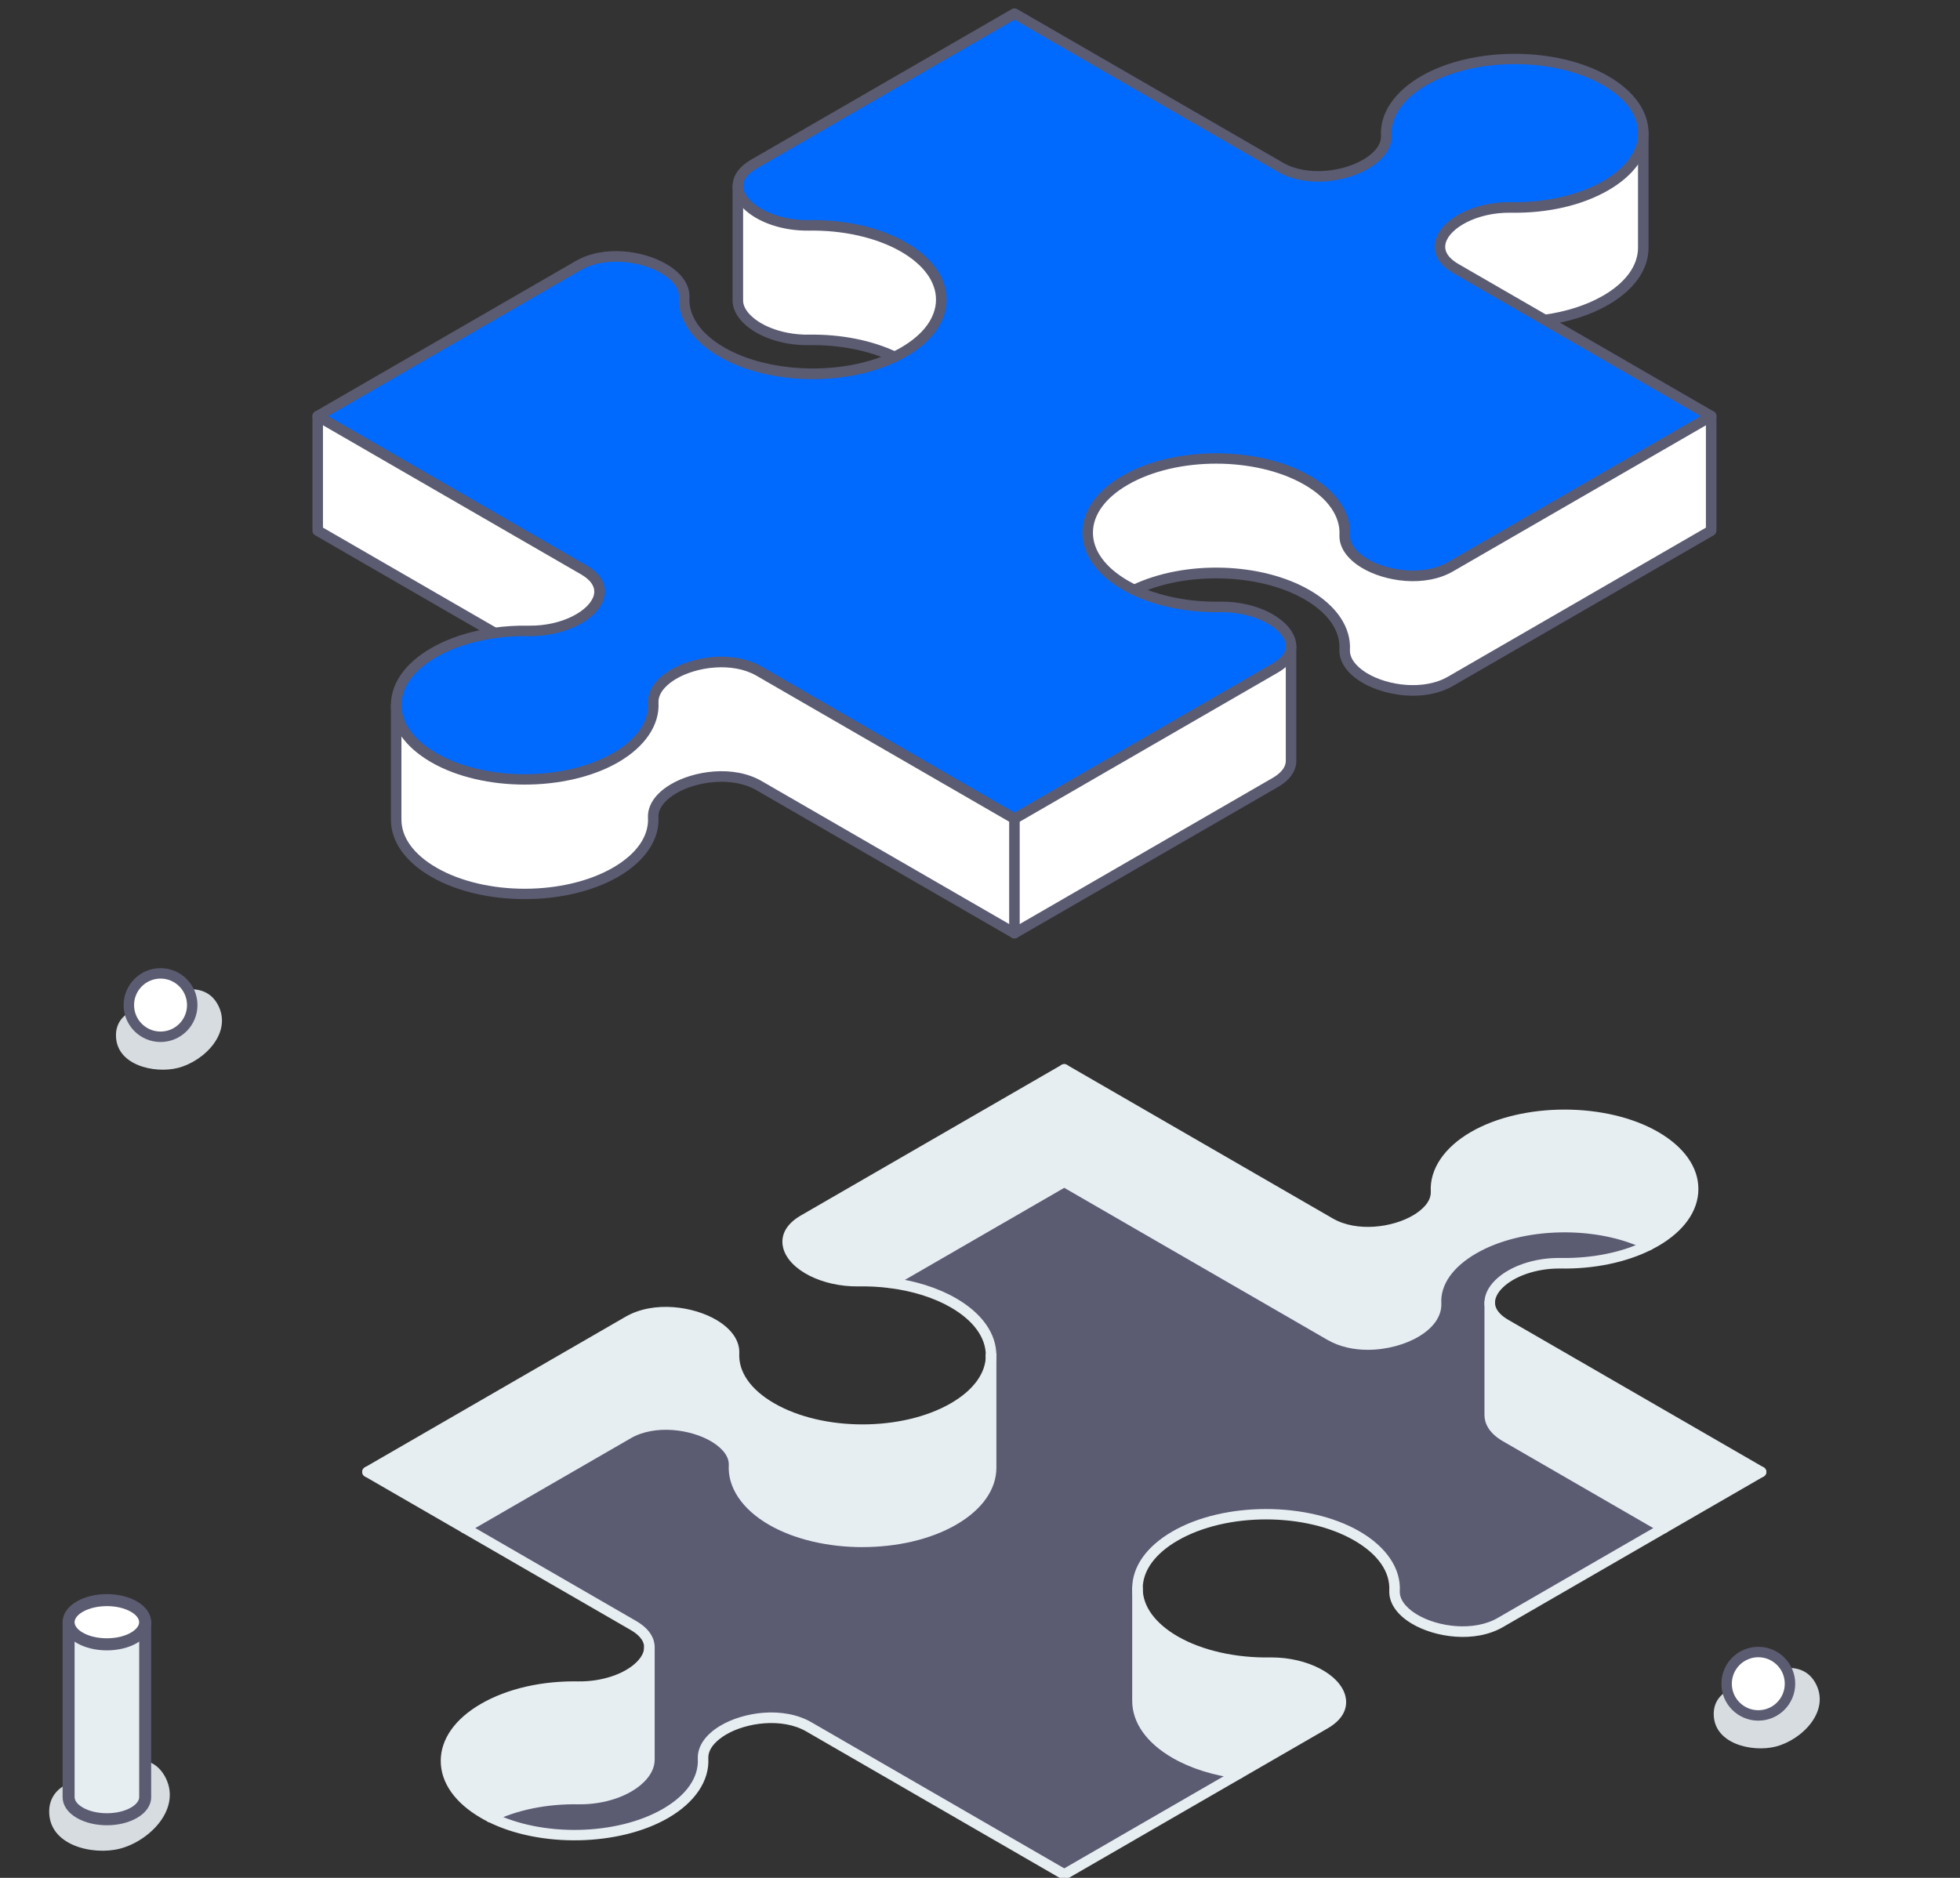
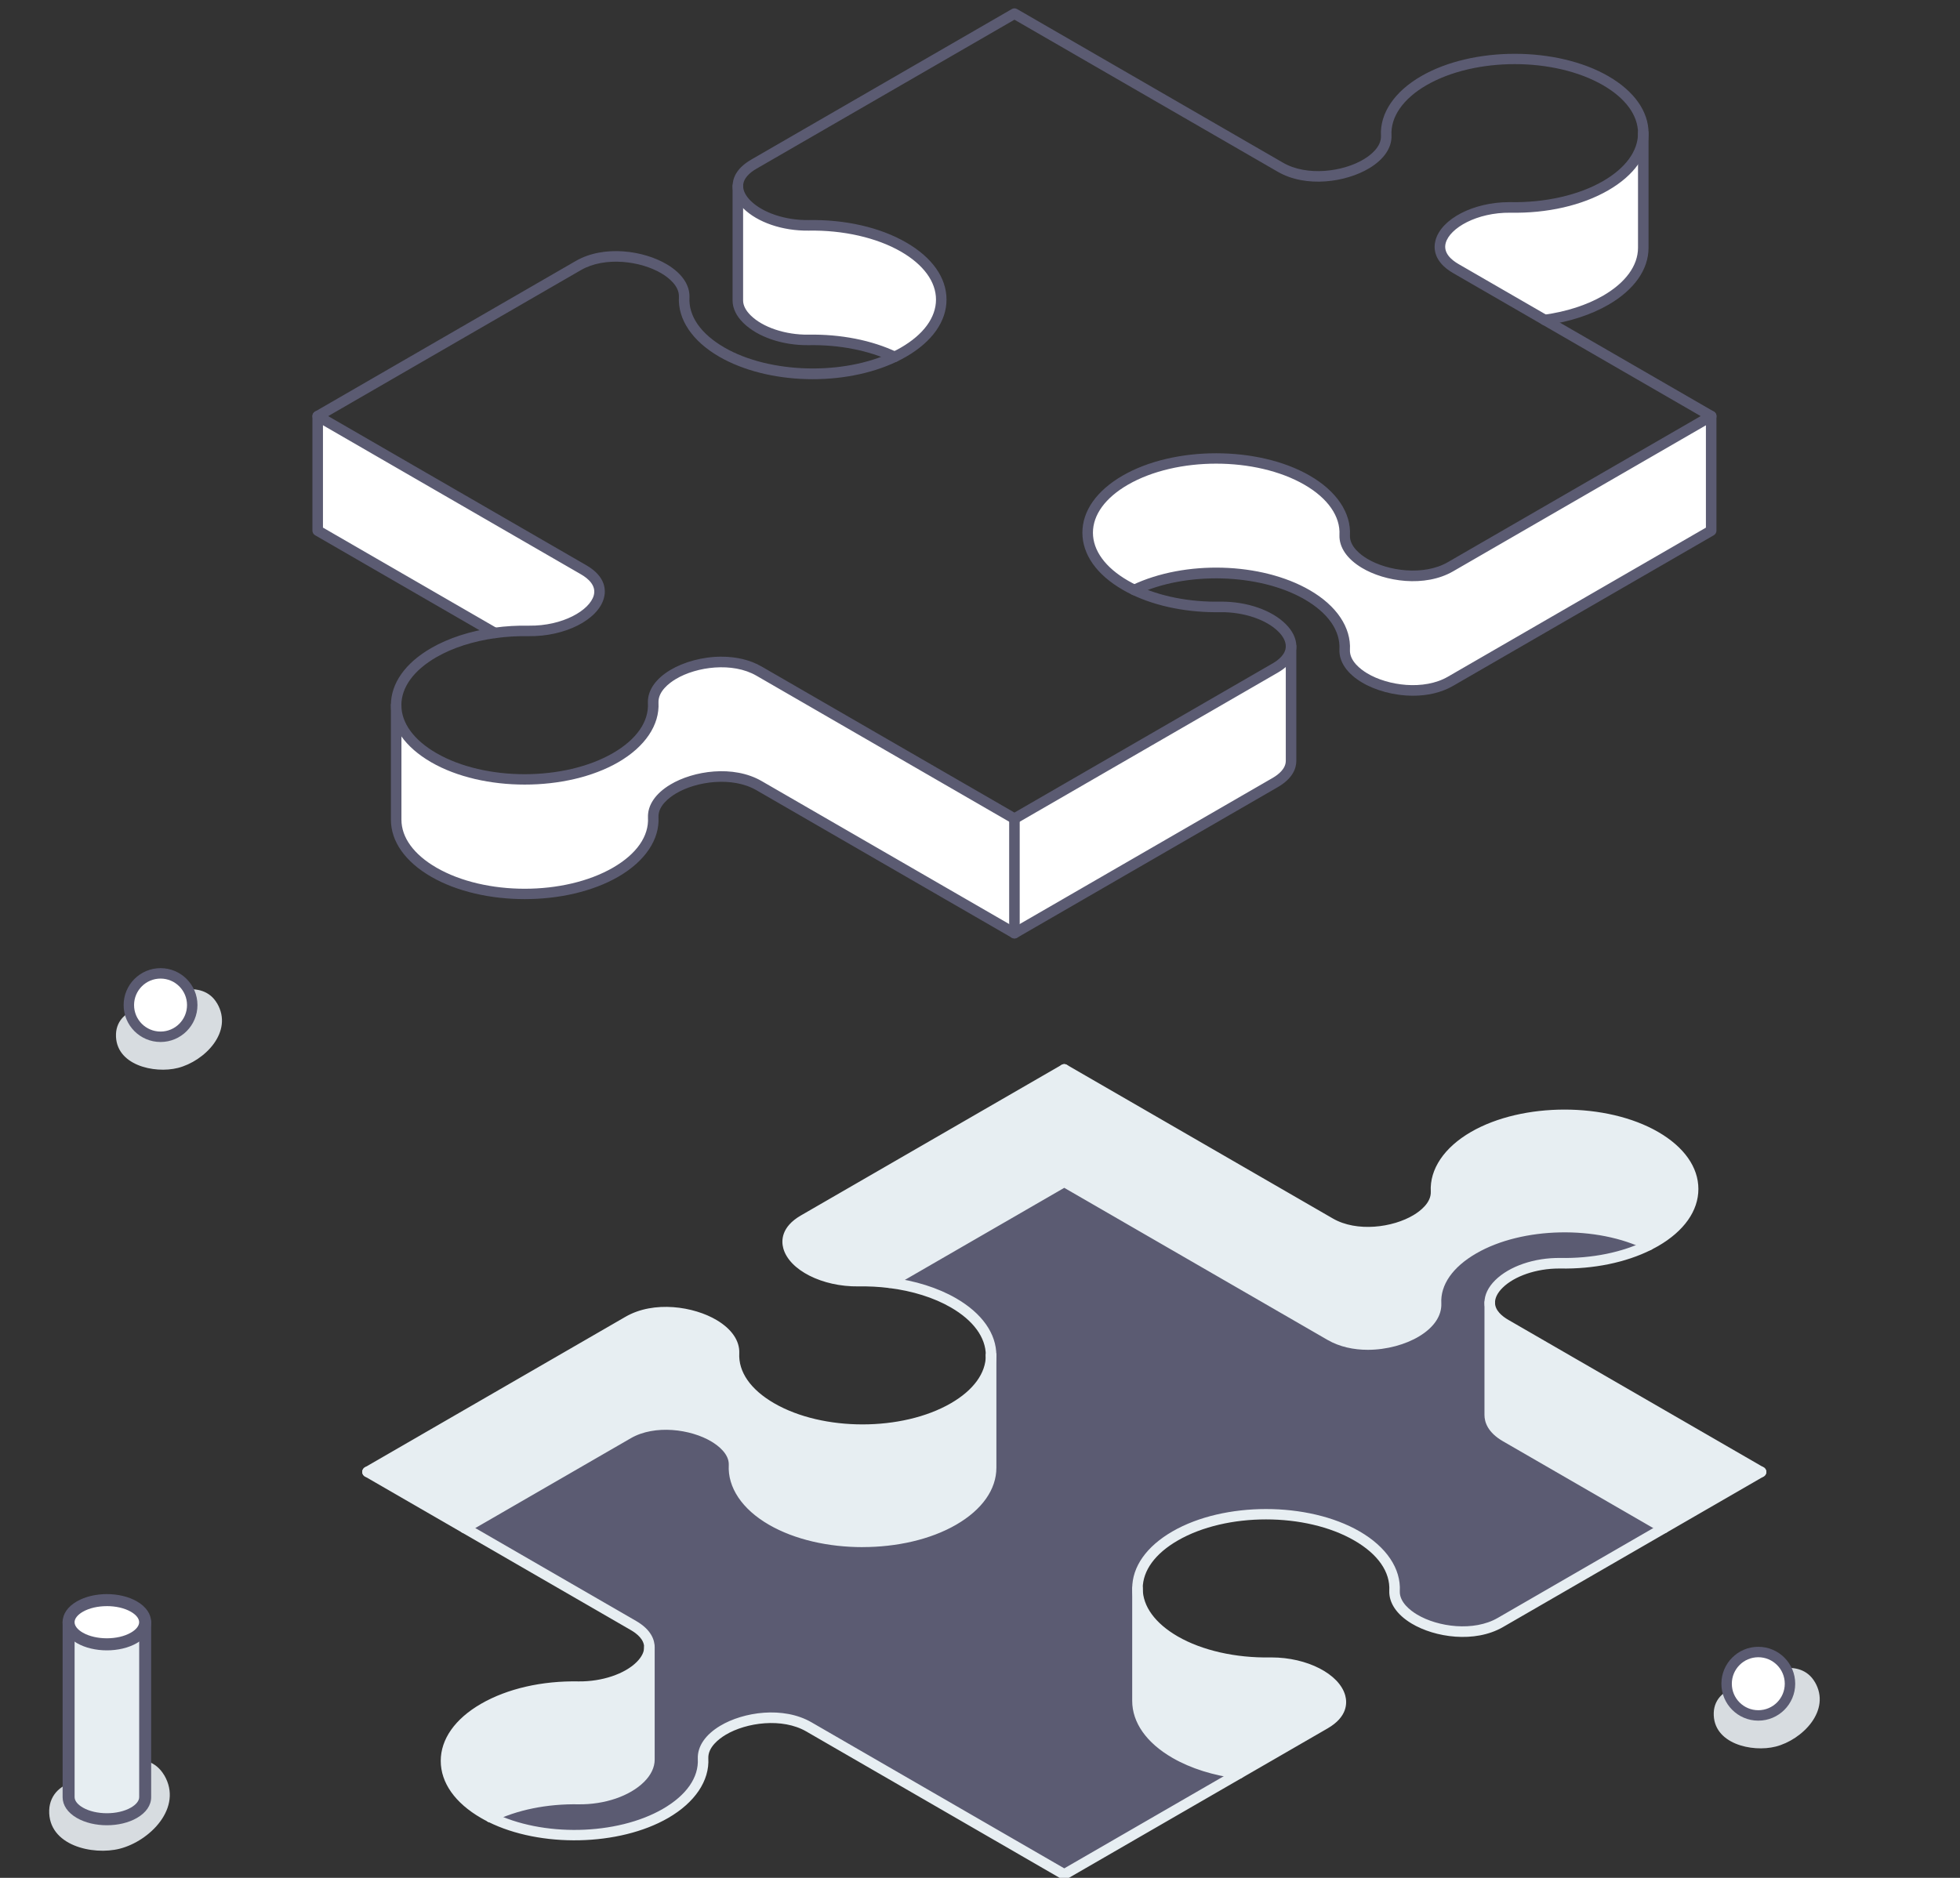
<svg xmlns="http://www.w3.org/2000/svg" width="384" height="368" viewBox="0 0 384 368" fill="none">
  <rect x="0" y="0" width="384" height="368" fill="#333333" stroke="none" />
  <g clip-path="url(#clip0_4922_43743)">
    <path d="M325.964 299.451L293.944 317.955C286.189 322.44 272.997 317.866 273.214 311.763C273.434 307.881 270.979 303.957 265.848 300.99C256.012 295.304 240.063 295.304 230.227 300.99C225.306 303.83 222.851 307.554 222.851 311.278V333.296C222.851 337.023 225.31 340.748 230.227 343.591C233.793 345.652 238.164 346.964 242.755 347.532L208.517 367.319H208.514C208.514 367.319 208.51 367.319 208.51 367.323L158.477 338.407C150.722 333.922 137.531 338.497 137.744 344.592C137.967 348.478 135.509 352.405 130.381 355.369C120.976 360.807 105.992 361.041 96.098 356.088C101.04 353.61 107.251 352.433 113.407 352.55C121.003 352.639 127.234 348.712 127.234 344.837V322.819C127.234 321.308 126.292 319.807 124.115 318.551L91.057 299.451L123.077 280.948C130.835 276.463 144.027 281.037 143.81 287.133C143.59 291.019 146.045 294.946 151.176 297.909C161.012 303.596 176.962 303.596 186.797 297.909C191.711 295.07 194.173 291.346 194.173 287.622V265.6C194.173 261.873 191.715 258.152 186.797 255.312C183.231 253.254 178.856 251.939 174.265 251.375L208.507 231.584L260.617 261.694C268.375 266.178 281.567 261.604 281.351 255.502C281.13 251.619 283.586 247.695 288.717 244.725C298.122 239.294 313.109 239.056 323.006 244.009C318.061 246.487 311.847 247.664 305.691 247.547C298.095 247.454 291.867 251.378 291.867 255.257V277.275C291.867 278.786 292.809 280.29 294.979 281.543L325.964 299.448V299.451Z" fill="#5B5B72" />
    <path d="M127.231 322.822V344.84C127.231 348.719 121 352.643 113.403 352.553C107.247 352.44 101.037 353.617 96.095 356.092H96.091C95.634 355.858 95.191 355.62 94.757 355.372C84.922 349.69 84.922 340.472 94.757 334.79C99.885 331.826 106.68 330.408 113.4 330.535C120.996 330.625 127.228 326.698 127.228 322.822H127.231Z" fill="#E7EEF2" />
    <path d="M248.873 325.83C259.427 325.706 267.34 333.33 259.585 337.808L242.752 347.535C238.161 346.967 233.79 345.656 230.224 343.594C225.303 340.755 222.847 337.027 222.847 333.299V311.281C222.847 315.009 225.306 318.733 230.224 321.576C235.355 324.54 242.15 325.958 248.873 325.83Z" fill="#E7EEF2" />
    <path d="M345.019 288.444L325.964 299.452L294.979 281.547C292.809 280.294 291.867 278.79 291.867 277.279V255.261C291.867 256.772 292.809 258.273 294.979 259.529L345.019 288.444Z" fill="#E7EEF2" />
    <path d="M324.337 222.707C334.173 228.393 334.173 237.607 324.337 243.293C323.907 243.544 323.46 243.778 323.003 244.009C313.109 239.056 298.119 239.294 288.713 244.725C283.582 247.692 281.127 251.619 281.347 255.502C281.564 261.604 268.372 266.175 260.614 261.694L208.503 231.584V209.566L260.614 239.676C268.372 244.161 281.564 239.586 281.347 233.484C281.127 229.601 283.582 225.677 288.713 222.707C298.549 217.024 314.498 217.024 324.334 222.707H324.337Z" fill="#E7EEF2" />
    <path d="M208.507 209.566V231.584L174.265 251.371C172.25 251.127 170.197 251.02 168.148 251.058C157.593 251.182 149.68 243.558 157.435 239.08L208.507 209.569V209.566Z" fill="#E7EEF2" />
    <path d="M194.173 265.604V287.622C194.173 291.349 191.711 295.07 186.797 297.909C176.962 303.596 161.012 303.596 151.176 297.909C146.045 294.946 143.59 291.022 143.81 287.133C144.027 281.037 130.835 276.463 123.077 280.948L91.057 299.451L72.005 288.444L123.077 258.933C130.835 254.448 144.027 259.023 143.81 265.118C143.59 269.004 146.045 272.932 151.176 275.895C161.012 281.581 176.962 281.581 186.797 275.895C191.718 273.055 194.173 269.328 194.173 265.607V265.604Z" fill="#E7EEF2" />
    <path d="M345.022 289.477C344.84 289.477 344.658 289.429 344.503 289.339L294.463 260.424C291.464 258.685 290.835 256.658 290.835 255.261C290.835 253.753 291.561 252.242 292.933 250.883C295.718 248.129 300.598 246.456 305.702 246.518C311.916 246.635 317.893 245.417 322.542 243.087C323 242.856 323.419 242.632 323.818 242.402C328.244 239.844 330.679 236.506 330.679 233.002C330.679 229.498 328.24 226.159 323.818 223.602C314.282 218.092 298.765 218.095 289.229 223.602C284.604 226.276 282.169 229.766 282.379 233.425C282.465 235.848 280.914 238.13 278.011 239.875C273.472 242.605 265.652 243.775 260.098 240.567L208.503 210.757L157.948 239.972C156.521 240.798 154.928 242.178 155.451 244.088C156.242 246.98 161.411 250.026 167.89 250.026C167.969 250.026 168.051 250.026 168.13 250.026C170.211 249.988 172.322 250.094 174.386 250.349C179.273 250.951 183.74 252.359 187.306 254.417C192.396 257.357 195.202 261.329 195.202 265.6C195.202 266.172 194.741 266.633 194.17 266.633C193.599 266.633 193.138 266.172 193.138 265.6C193.138 262.096 190.7 258.761 186.278 256.207C182.949 254.287 178.75 252.968 174.135 252.401C172.168 252.156 170.156 252.056 168.165 252.091C161.087 252.177 154.633 248.9 153.463 244.636C153.071 243.2 152.996 240.45 156.916 238.185L207.988 208.674C208.307 208.489 208.7 208.489 209.019 208.674L261.13 238.784C265.824 241.497 272.856 240.571 276.949 238.11C278.242 237.332 280.395 235.704 280.319 233.525C280.071 229.133 282.943 224.858 288.201 221.819C298.304 215.982 314.749 215.982 324.853 221.819C329.943 224.762 332.745 228.734 332.745 233.005C332.745 237.277 329.943 241.249 324.853 244.192C324.416 244.443 323.962 244.687 323.467 244.938C318.525 247.413 312.201 248.711 305.671 248.587C305.592 248.587 305.509 248.587 305.43 248.587C301.028 248.587 296.712 250.057 294.384 252.359C293.411 253.32 292.898 254.325 292.898 255.268C292.898 256.813 294.312 257.956 295.498 258.641L345.511 287.543C345.834 287.718 346.054 288.059 346.054 288.451C346.054 289.023 345.593 289.484 345.026 289.484L345.022 289.477Z" fill="#E7EEF2" />
    <path d="M72.005 289.477C71.434 289.477 70.97 289.016 70.97 288.444C70.97 288.038 71.204 287.687 71.541 287.518L122.558 258.038C128.111 254.83 135.932 256.001 140.471 258.73C143.37 260.475 144.921 262.757 144.838 265.156C144.629 268.842 147.063 272.329 151.689 275C161.225 280.514 176.741 280.514 186.278 275C190.704 272.446 193.142 269.107 193.142 265.604C193.142 265.032 193.603 264.571 194.173 264.571C194.744 264.571 195.205 265.032 195.205 265.604C195.205 269.875 192.402 273.847 187.309 276.786C177.206 282.627 160.761 282.627 150.657 276.786C145.399 273.751 142.527 269.476 142.779 265.056C142.854 262.902 140.701 261.274 139.412 260.496C135.323 258.035 128.287 257.109 123.593 259.821L72.521 289.332C72.363 289.422 72.187 289.47 72.005 289.47V289.477Z" fill="#E7EEF2" />
    <path d="M96.088 357.124C95.93 357.124 95.772 357.086 95.62 357.011C95.105 356.749 94.654 356.505 94.241 356.264C89.152 353.324 86.349 349.352 86.349 345.078C86.349 340.803 89.152 336.831 94.241 333.891C99.379 330.921 106.188 329.355 113.42 329.499C117.908 329.541 122.341 328.068 124.714 325.724C125.684 324.763 126.199 323.758 126.199 322.819C126.199 321.273 124.783 320.131 123.596 319.446L71.489 289.336C70.994 289.05 70.826 288.42 71.111 287.925C71.396 287.432 72.026 287.26 72.521 287.546L124.628 317.656C127.63 319.394 128.263 321.421 128.263 322.819C128.263 324.323 127.537 325.837 126.165 327.193C123.379 329.95 118.479 331.62 113.389 331.565C106.621 331.441 100.022 332.938 95.273 335.681C90.847 338.238 88.412 341.574 88.412 345.078C88.412 348.581 90.85 351.92 95.273 354.474C95.655 354.694 96.074 354.921 96.559 355.169C97.068 355.427 97.268 356.05 97.01 356.556C96.827 356.914 96.466 357.121 96.088 357.121V357.124Z" fill="#E7EEF2" />
    <path d="M208.51 368.359C208.328 368.359 208.146 368.31 207.991 368.221L157.958 339.305C153.271 336.593 146.238 337.519 142.146 339.977C140.853 340.755 138.696 342.383 138.772 344.561C139.027 348.953 136.155 353.228 130.897 356.267C121.33 361.798 105.844 362.125 95.634 357.018C95.125 356.763 94.919 356.143 95.173 355.634C95.428 355.125 96.047 354.918 96.559 355.173C106.209 360.005 120.838 359.699 129.865 354.481C134.491 351.806 136.922 348.316 136.712 344.658C136.626 342.235 138.181 339.953 141.087 338.207C145.626 335.478 153.446 334.311 158.993 337.519L208.51 366.135L259.073 336.917C260.5 336.091 262.092 334.707 261.57 332.8C260.779 329.909 255.61 326.863 249.131 326.863C249.052 326.863 248.969 326.863 248.89 326.863C241.669 326.994 234.856 325.438 229.715 322.471C224.625 319.532 221.819 315.56 221.819 311.285C221.819 307.01 224.622 303.041 229.715 300.102C239.818 294.261 256.263 294.261 266.367 300.102C271.625 303.138 274.497 307.413 274.246 311.825C274.17 313.983 276.326 315.615 277.619 316.389C281.708 318.85 288.741 319.773 293.432 317.06L344.507 287.549C345.002 287.264 345.631 287.432 345.917 287.928C346.202 288.42 346.034 289.053 345.538 289.339L294.463 318.85C288.913 322.058 281.096 320.888 276.557 318.158C273.654 316.413 272.103 314.128 272.186 311.729C272.396 308.046 269.961 304.559 265.335 301.888C255.799 296.374 240.283 296.374 230.747 301.888C226.321 304.442 223.882 307.781 223.882 311.285C223.882 314.789 226.321 318.127 230.743 320.685C235.496 323.428 242.095 324.922 248.856 324.801C248.942 324.801 249.031 324.801 249.117 324.801C256.095 324.801 262.402 328.047 263.557 332.256C263.949 333.692 264.025 336.442 260.105 338.707L209.074 368.193C208.913 368.297 208.72 368.359 208.514 368.359H208.51Z" fill="#E7EEF2" />
    <path d="M267.973 264.519C265.222 264.519 262.46 263.945 260.101 262.585L208.507 232.775L174.781 252.263C174.286 252.548 173.657 252.38 173.371 251.884C173.086 251.392 173.254 250.759 173.75 250.473L207.991 230.685C208.311 230.499 208.703 230.499 209.023 230.685L261.133 260.795C265.827 263.507 272.86 262.582 276.949 260.121C278.242 259.343 280.394 257.715 280.319 255.536C280.071 251.144 282.943 246.869 288.201 243.83C297.771 238.302 313.26 237.975 323.467 243.087C323.976 243.341 324.182 243.961 323.928 244.47C323.674 244.98 323.055 245.186 322.542 244.931C312.892 240.102 298.26 240.402 289.233 245.62C284.607 248.294 282.172 251.784 282.382 255.443C282.468 257.866 280.917 260.148 278.015 261.893C275.401 263.466 271.701 264.519 267.973 264.519Z" fill="#E7EEF2" />
    <path d="M325.964 300.484C325.789 300.484 325.613 300.439 325.448 300.346L294.463 282.442C291.464 280.71 290.835 278.68 290.835 277.279V255.261C290.835 254.689 291.296 254.228 291.867 254.228C292.438 254.228 292.899 254.689 292.899 255.261V277.279C292.899 278.828 294.312 279.967 295.495 280.652L326.48 298.56C326.971 298.846 327.143 299.476 326.858 299.971C326.665 300.302 326.322 300.488 325.964 300.488V300.484Z" fill="#E7EEF2" />
    <path d="M242.755 348.568C242.714 348.568 242.669 348.568 242.628 348.561C237.741 347.958 233.274 346.547 229.711 344.489C224.622 341.55 221.819 337.578 221.819 333.303V311.285C221.819 310.713 222.28 310.252 222.851 310.252C223.422 310.252 223.882 310.713 223.882 311.285V333.303C223.882 336.81 226.321 340.145 230.743 342.703C234.069 344.627 238.267 345.945 242.879 346.513C243.443 346.582 243.845 347.098 243.777 347.666C243.711 348.189 243.268 348.571 242.755 348.571V348.568Z" fill="#E7EEF2" />
    <path d="M96.095 357.124C95.524 357.124 95.06 356.663 95.06 356.092C95.06 355.665 95.318 355.296 95.689 355.142C100.617 352.684 106.91 351.397 113.42 351.521C117.905 351.565 122.341 350.092 124.714 347.745C125.684 346.785 126.199 345.78 126.199 344.84V322.822C126.199 322.251 126.66 321.789 127.231 321.789C127.802 321.789 128.263 322.251 128.263 322.822V344.84C128.263 346.344 127.537 347.858 126.165 349.215C123.379 351.972 118.479 353.644 113.389 353.586C107.179 353.469 101.198 354.687 96.556 357.017C96.411 357.09 96.253 357.128 96.095 357.128V357.124Z" fill="#E7EEF2" />
    <path d="M168.987 303.186C162.349 303.186 155.712 301.727 150.661 298.804C145.402 295.769 142.531 291.494 142.782 287.074C142.858 284.92 140.705 283.292 139.415 282.514C135.326 280.053 128.29 279.127 123.596 281.839L91.576 300.343C91.084 300.629 90.452 300.46 90.166 299.964C89.881 299.472 90.049 298.839 90.544 298.553L122.564 280.049C128.118 276.838 135.938 278.012 140.478 280.741C143.377 282.486 144.928 284.768 144.845 287.167C144.636 290.854 147.07 294.34 151.696 297.011C161.232 302.525 176.748 302.525 186.284 297.011C190.71 294.454 193.149 291.119 193.149 287.615V265.593C193.149 265.022 193.609 264.561 194.18 264.561C194.751 264.561 195.212 265.022 195.212 265.593V287.615C195.212 291.883 192.409 295.855 187.32 298.798C182.268 301.72 175.631 303.179 168.994 303.179L168.987 303.186Z" fill="#E7EEF2" />
    <path d="M208.507 232.616C207.936 232.616 207.475 232.155 207.475 231.584V209.566C207.475 208.995 207.936 208.533 208.507 208.533C209.078 208.533 209.539 208.995 209.539 209.566V231.584C209.539 232.155 209.078 232.616 208.507 232.616Z" fill="#E7EEF2" />
    <path d="M335.256 103.99L284.181 133.507C276.426 137.992 263.231 133.418 263.447 127.315C263.671 123.433 261.219 119.509 256.081 116.542C246.817 111.187 232.129 110.877 222.232 115.609C221.623 115.317 221.035 115.007 220.464 114.677C210.629 108.994 210.629 99.777 220.464 94.091C230.299 88.411 246.246 88.411 256.081 94.097C261.216 97.058 263.671 100.985 263.447 104.864C263.231 110.97 276.426 115.544 284.181 111.056L335.256 81.545V103.986V103.99Z" fill="white" />
    <path d="M96.924 124.035L62.242 103.99V81.548L114.352 111.662C122.107 116.143 114.194 123.767 103.64 123.64C101.391 123.598 99.132 123.729 96.927 124.032H96.924V124.035Z" fill="white" />
    <path d="M285.219 52.633C277.461 48.151 285.371 40.535 295.928 40.655C302.655 40.782 309.45 39.364 314.578 36.401C319.492 33.561 321.954 29.834 321.954 26.106V48.551C321.954 52.278 319.495 55.999 314.578 58.846C311.166 60.814 307.022 62.102 302.648 62.704L285.223 52.636L285.219 52.633Z" fill="white" />
    <path d="M77.614 138.188C77.614 141.916 80.076 145.64 84.991 148.483C94.826 154.166 110.776 154.166 120.611 148.483C125.742 145.516 128.197 141.596 127.977 137.706C127.764 131.611 140.952 127.037 148.707 131.514L198.747 160.43V182.871L148.707 153.956C140.952 149.474 127.768 154.049 127.977 160.148C128.197 164.034 125.742 167.954 120.611 170.924C110.776 176.61 94.826 176.61 84.991 170.924C80.076 168.085 77.614 164.357 77.614 160.63V138.188Z" fill="white" />
-     <path d="M271.591 26.588C271.367 22.709 273.819 18.781 278.957 15.811C288.789 10.132 304.739 10.132 314.574 15.811C319.488 18.651 321.951 22.378 321.951 26.106C321.951 29.833 319.488 33.558 314.574 36.401C309.447 39.364 302.651 40.782 295.925 40.655C285.371 40.538 277.458 48.155 285.216 52.633L335.256 81.548L284.181 111.059C276.426 115.547 263.231 110.973 263.447 104.867C263.671 100.988 261.219 97.061 256.081 94.101C246.246 88.415 230.299 88.415 220.464 94.094C210.629 99.78 210.629 108.997 220.464 114.68C221.035 115.011 221.623 115.32 222.232 115.613C227.101 117.943 233.133 119.051 239.11 118.938C246.707 118.852 252.935 122.779 252.935 126.651C252.935 128.162 251.992 129.666 249.815 130.919L198.74 160.43L148.7 131.514C140.946 127.033 127.761 131.607 127.97 137.706C128.191 141.592 125.735 145.513 120.604 148.483C110.769 154.166 94.819 154.166 84.984 148.483C80.07 145.644 77.607 141.916 77.607 138.188C77.607 134.461 80.07 130.737 84.984 127.894C88.399 125.925 92.543 124.638 96.913 124.032H96.917C99.121 123.725 101.381 123.595 103.63 123.639C114.184 123.767 122.097 116.139 114.342 111.662L62.232 81.548L113.307 52.037C121.062 47.556 134.257 52.13 134.037 58.229C133.817 62.115 136.272 66.035 141.406 69.006C150.674 74.358 165.365 74.671 175.259 69.932C175.868 69.643 176.456 69.336 177.023 69.006C186.859 63.32 186.859 54.102 177.023 48.42C171.893 45.456 165.101 44.038 158.374 44.166C150.777 44.258 144.55 40.335 144.55 36.456C144.55 34.945 145.492 33.444 147.662 32.188L198.751 2.67L250.857 32.78C258.612 37.268 271.807 32.694 271.591 26.588Z" fill="#006AFF" />
    <path d="M249.822 153.36L198.747 182.871V160.43L249.822 130.919C251.996 129.666 252.941 128.162 252.941 126.651V149.092C252.941 150.603 251.999 152.104 249.822 153.36Z" fill="white" />
    <path d="M177.03 48.416C186.866 54.099 186.866 63.316 177.03 69.002C176.463 69.333 175.875 69.643 175.266 69.928C170.397 67.598 164.365 66.49 158.381 66.603C150.784 66.693 144.556 62.766 144.556 58.89V36.449C144.556 40.328 150.784 44.252 158.381 44.159C165.108 44.031 171.896 45.45 177.03 48.413V48.416Z" fill="white" />
    <path d="M198.747 161.463C198.568 161.463 198.39 161.418 198.231 161.325L148.191 132.409C143.504 129.701 136.471 130.626 132.383 133.084C131.09 133.862 128.933 135.49 129.009 137.669C129.257 142.061 126.385 146.335 121.13 149.375C111.023 155.212 94.582 155.212 84.478 149.375C79.389 146.432 76.582 142.46 76.582 138.188C76.582 133.917 79.385 129.942 84.475 127.002C87.886 125.033 92.14 123.653 96.779 123.013C96.79 123.013 96.803 123.013 96.814 123.009C99.052 122.7 101.356 122.565 103.657 122.61C110.232 122.693 115.525 119.605 116.33 116.676C116.852 114.766 115.264 113.382 113.836 112.556L61.726 82.443C61.406 82.257 61.21 81.916 61.21 81.548C61.21 81.18 61.406 80.839 61.726 80.653L112.801 51.142C118.355 47.934 126.179 49.108 130.718 51.841C133.617 53.586 135.165 55.868 135.079 58.264C134.869 61.947 137.304 65.433 141.933 68.108C150.767 73.208 165.214 73.601 174.823 68.999C175.407 68.724 175.975 68.424 176.514 68.111C180.944 65.55 183.379 62.212 183.379 58.708C183.379 55.204 180.94 51.868 176.518 49.311C171.765 46.568 165.163 45.067 158.405 45.195C153.302 45.257 148.415 43.584 145.629 40.83C144.257 39.471 143.532 37.96 143.532 36.452C143.532 35.058 144.161 33.028 147.16 31.289L198.235 1.775C198.555 1.589 198.947 1.589 199.266 1.775L251.373 31.885C256.061 34.597 263.093 33.675 267.186 31.217C268.479 30.439 270.638 28.808 270.559 26.625C270.305 22.237 273.176 17.959 278.441 14.92C288.545 9.086 304.983 9.086 315.09 14.92C320.18 17.862 322.986 21.834 322.986 26.106C322.986 30.377 320.183 34.353 315.093 37.292C309.956 40.262 303.143 41.825 295.911 41.684C289.325 41.615 284.04 44.692 283.242 47.621C282.719 49.528 284.311 50.912 285.739 51.738L335.779 80.653C336.098 80.839 336.294 81.18 336.294 81.548C336.294 81.916 336.098 82.257 335.779 82.443L284.703 111.954C279.156 115.165 271.336 113.999 266.797 111.269C263.891 109.521 262.337 107.235 262.423 104.833C262.632 101.202 260.136 97.625 255.572 94.996C246.039 89.485 230.523 89.482 220.987 94.985C216.561 97.543 214.126 100.881 214.126 104.389C214.126 107.893 216.564 111.228 220.987 113.785C221.523 114.095 222.094 114.398 222.686 114.68C227.27 116.873 233.106 118.019 239.1 117.902C244.213 117.854 249.097 119.523 251.882 122.28C253.251 123.636 253.977 125.147 253.977 126.651C253.977 128.052 253.347 130.083 250.342 131.814L199.266 161.325C199.108 161.418 198.929 161.463 198.751 161.463H198.747ZM141.362 128.689C144.109 128.689 146.871 129.26 149.223 130.62L198.747 159.236L249.306 130.021C250.493 129.336 251.91 128.196 251.91 126.648C251.91 125.708 251.397 124.706 250.428 123.746C248.055 121.399 243.612 119.915 239.127 119.967C232.82 120.084 226.661 118.872 221.792 116.542C221.152 116.236 220.536 115.909 219.952 115.572C214.862 112.632 212.059 108.66 212.059 104.389C212.059 100.114 214.862 96.142 219.952 93.199C230.059 87.365 246.5 87.368 256.6 93.206C261.862 96.238 264.734 100.51 264.479 104.926C264.403 107.087 266.56 108.715 267.856 109.493C271.948 111.954 278.978 112.873 283.668 110.161L333.196 81.541L284.703 53.521C280.78 51.256 280.855 48.509 281.247 47.071C282.399 42.861 288.713 39.612 295.687 39.612C295.77 39.612 295.856 39.612 295.938 39.612C302.713 39.743 309.312 38.239 314.058 35.495C318.484 32.938 320.919 29.599 320.919 26.096C320.919 22.592 318.481 19.253 314.058 16.696C304.522 11.188 289.006 11.192 279.473 16.696C274.909 19.332 272.413 22.912 272.622 26.519C272.708 28.945 271.154 31.231 268.248 32.976C263.709 35.705 255.889 36.872 250.342 33.661L198.751 3.861L148.188 33.076C147.005 33.761 145.592 34.907 145.592 36.449C145.592 37.392 146.104 38.397 147.077 39.357C149.45 41.701 153.876 43.181 158.371 43.126C165.586 42.992 172.405 44.551 177.546 47.518C182.636 50.457 185.439 54.429 185.439 58.704C185.439 62.979 182.636 66.951 177.546 69.894C176.962 70.235 176.339 70.562 175.706 70.861C165.383 75.804 150.416 75.391 140.897 69.894C135.636 66.855 132.764 62.58 133.012 58.164C133.091 56.009 130.938 54.381 129.649 53.607C125.56 51.142 118.52 50.216 113.826 52.925L64.299 81.545L114.861 110.763C118.785 113.028 118.709 115.778 118.314 117.217C117.145 121.481 110.69 124.751 103.619 124.669C101.408 124.627 99.204 124.755 97.058 125.054C97.047 125.054 97.034 125.054 97.023 125.057C92.659 125.667 88.674 126.954 85.496 128.785C81.07 131.342 78.635 134.681 78.635 138.185C78.635 141.689 81.074 145.027 85.496 147.585C95.032 153.095 110.549 153.095 120.085 147.585C124.71 144.91 127.142 141.42 126.935 137.762C126.849 135.338 128.404 133.056 131.306 131.311C133.92 129.742 137.62 128.685 141.348 128.685L141.362 128.689Z" fill="#5B5B72" />
    <path d="M276.828 136.337C273.101 136.337 269.4 135.283 266.787 133.711C263.884 131.965 262.333 129.68 262.416 127.281C262.629 123.598 260.194 120.112 255.565 117.441C246.741 112.34 232.294 111.947 222.679 116.546C222.541 116.611 222.386 116.646 222.235 116.646C221.664 116.646 221.2 116.184 221.2 115.613C221.2 115.179 221.465 114.808 221.843 114.656C232.177 109.738 247.106 110.164 256.597 115.651C261.859 118.687 264.73 122.961 264.476 127.377C264.4 129.535 266.556 131.164 267.846 131.941C271.938 134.402 278.971 135.328 283.662 132.616L334.221 103.398V81.552C334.221 80.98 334.682 80.519 335.252 80.519C335.823 80.519 336.284 80.98 336.284 81.552V103.993C336.284 104.361 336.088 104.702 335.768 104.888L284.693 134.406C282.338 135.769 279.573 136.34 276.825 136.34L276.828 136.337Z" fill="#5B5B72" />
    <path d="M198.747 183.904C198.176 183.904 197.716 183.443 197.716 182.871V160.43C197.716 159.859 198.176 159.398 198.747 159.398C199.318 159.398 199.779 159.859 199.779 160.43V182.871C199.779 183.443 199.318 183.904 198.747 183.904Z" fill="#5B5B72" />
    <path d="M96.927 125.068C96.745 125.068 96.563 125.02 96.408 124.93L61.726 104.885C61.406 104.699 61.21 104.358 61.21 103.99V81.548C61.21 80.977 61.671 80.516 62.242 80.516C62.813 80.516 63.274 80.977 63.274 81.548V103.394L97.415 123.127C97.739 123.302 97.959 123.643 97.959 124.035C97.959 124.607 97.498 125.068 96.931 125.068H96.927Z" fill="#5B5B72" />
    <path d="M302.641 63.736C302.132 63.736 301.692 63.361 301.62 62.845C301.541 62.281 301.936 61.761 302.5 61.682C306.878 61.079 310.87 59.792 314.055 57.954C318.481 55.397 320.916 52.058 320.916 48.554V26.109C320.916 25.538 321.376 25.077 321.947 25.077C322.518 25.077 322.979 25.538 322.979 26.109V48.554C322.979 52.825 320.176 56.797 315.087 59.74C311.675 61.709 307.418 63.089 302.782 63.726C302.734 63.733 302.686 63.736 302.641 63.736Z" fill="#5B5B72" />
    <path d="M198.747 183.904C198.568 183.904 198.39 183.859 198.231 183.766L148.191 154.851C143.504 152.142 136.471 153.068 132.383 155.525C131.09 156.303 128.933 157.931 129.009 160.11C129.257 164.502 126.385 168.777 121.13 171.816C111.023 177.657 94.582 177.657 84.478 171.816C79.388 168.873 76.586 164.901 76.586 160.63V138.188C76.586 137.617 77.047 137.156 77.618 137.156C78.188 137.156 78.649 137.617 78.649 138.188V160.63C78.649 164.134 81.087 167.472 85.51 170.03C95.046 175.544 110.563 175.544 120.099 170.03C124.724 167.355 127.155 163.865 126.949 160.206C126.863 157.783 128.417 155.501 131.32 153.756C135.859 151.027 143.676 149.857 149.223 153.064L198.747 181.68L249.306 152.465C250.493 151.781 251.91 150.638 251.91 149.092V126.651C251.91 126.08 252.371 125.619 252.941 125.619C253.512 125.619 253.973 126.08 253.973 126.651V149.092C253.973 150.49 253.344 152.517 250.338 154.255L199.263 183.766C199.105 183.859 198.926 183.904 198.747 183.904Z" fill="#5B5B72" />
    <path d="M175.266 70.964C175.118 70.964 174.967 70.933 174.823 70.865C170.238 68.672 164.406 67.526 158.402 67.643C153.305 67.701 148.408 66.029 145.622 63.272C144.25 61.916 143.525 60.401 143.525 58.897V36.456C143.525 35.884 143.986 35.423 144.556 35.423C145.127 35.423 145.588 35.884 145.588 36.456V58.897C145.588 59.837 146.1 60.845 147.074 61.805C149.447 64.149 153.872 65.629 158.371 65.581C164.685 65.464 170.84 66.676 175.713 69.006C176.229 69.25 176.446 69.87 176.198 70.383C176.019 70.754 175.651 70.971 175.266 70.971V70.964Z" fill="#5B5B72" />
    <path d="M32.165 347.877C30.539 345.104 27.689 344.432 24.747 344.854C22.693 345.15 21.021 346.751 19.797 348.338C19.777 348.358 19.757 348.371 19.737 348.391C19.507 348.536 19.277 348.674 19.033 348.792C18.803 348.872 18.572 348.944 18.335 348.997C18.118 348.997 17.901 348.997 17.69 348.983C16.867 349.003 16.078 349.016 15.261 349.102C12.227 349.418 9.745 351.532 9.64 354.746C9.416 361.669 18.177 363.625 23.45 362.288C29.354 360.786 35.911 354.233 32.172 347.87L32.165 347.877Z" fill="#D7DCE0" />
    <path d="M28.436 317.901V352.175C28.436 353.279 27.704 354.392 26.237 355.237C23.314 356.929 18.556 356.929 15.633 355.237C14.17 354.392 13.434 353.279 13.434 352.175V317.901C13.434 319.009 14.166 320.121 15.633 320.963C18.556 322.655 23.314 322.655 26.237 320.963C27.7 320.121 28.436 319.013 28.436 317.901Z" fill="#E7EEF2" />
    <path d="M20.939 357.689C18.818 357.689 16.701 357.211 15.05 356.256C13.254 355.218 12.268 353.769 12.268 352.179V317.905C12.268 317.255 12.793 316.73 13.442 316.73C14.092 316.73 14.616 317.255 14.616 317.905V352.179C14.616 352.888 15.203 353.632 16.228 354.223C18.783 355.704 23.103 355.704 25.658 354.223C26.683 353.632 27.27 352.888 27.27 352.179V317.905C27.27 317.255 27.794 316.73 28.444 316.73C29.093 316.73 29.617 317.255 29.617 317.905V352.179C29.617 353.773 28.627 355.222 26.831 356.256C25.18 357.211 23.064 357.689 20.943 357.689H20.939Z" fill="#5B5B72" />
    <path d="M26.241 314.843C27.704 315.688 28.44 316.793 28.44 317.905C28.44 319.017 27.708 320.125 26.241 320.967C23.318 322.659 18.56 322.659 15.637 320.967C14.174 320.125 13.438 319.017 13.438 317.905C13.438 316.793 14.17 315.688 15.637 314.843C18.56 313.151 23.318 313.151 26.241 314.843Z" fill="white" />
    <path d="M20.939 323.415C18.818 323.415 16.698 322.937 15.046 321.982C13.254 320.952 12.264 319.503 12.264 317.905C12.264 316.307 13.254 314.862 15.05 313.824C18.352 311.913 23.525 311.913 26.831 313.824C28.627 314.862 29.613 316.311 29.613 317.901C29.613 319.491 28.623 320.948 26.828 321.982C25.18 322.937 23.06 323.415 20.943 323.415H20.939ZM20.935 314.749C19.217 314.749 17.5 315.117 16.22 315.857C15.195 316.448 14.608 317.192 14.608 317.901C14.608 318.61 15.195 319.358 16.216 319.941C18.775 321.422 23.095 321.422 25.65 319.941C26.675 319.354 27.262 318.61 27.262 317.897C27.262 317.184 26.675 316.444 25.65 315.853C24.37 315.113 22.653 314.745 20.935 314.745V314.749Z" fill="#5B5B72" />
    <path d="M355.551 329.607C354.122 327.17 351.617 326.58 349.031 326.95C347.226 327.211 345.757 328.617 344.681 330.012C344.663 330.03 344.646 330.041 344.629 330.059C344.426 330.186 344.224 330.308 344.009 330.412C343.807 330.481 343.605 330.545 343.396 330.591C343.205 330.591 343.014 330.591 342.829 330.58C342.106 330.597 341.412 330.609 340.694 330.684C338.027 330.962 335.846 332.82 335.754 335.645C335.557 341.729 343.257 343.448 347.891 342.273C353.081 340.953 358.843 335.193 355.557 329.601L355.551 329.607Z" fill="#D7DCE0" />
    <path d="M344.484 323.741C347.911 323.741 350.693 326.524 350.693 329.955C350.693 333.385 347.911 336.168 344.484 336.168C341.057 336.168 338.274 333.385 338.274 329.955C338.274 326.524 341.057 323.741 344.484 323.741Z" fill="white" stroke="#5B5B72" stroke-width="2.044" />
    <path d="M42.521 196.613C41.092 194.176 38.587 193.586 36.001 193.956C34.196 194.216 32.727 195.623 31.651 197.018C31.633 197.036 31.616 197.047 31.599 197.065C31.396 197.192 31.194 197.313 30.98 197.418C30.777 197.487 30.575 197.551 30.366 197.597C30.175 197.597 29.984 197.597 29.799 197.586C29.076 197.603 28.382 197.614 27.664 197.69C24.997 197.968 22.816 199.826 22.724 202.651C22.527 208.735 30.227 210.454 34.861 209.279C40.051 207.959 45.813 202.199 42.527 196.607L42.521 196.613Z" fill="#D7DCE0" />
    <path d="M31.454 190.747C34.881 190.747 37.663 193.53 37.663 196.96C37.663 200.391 34.881 203.174 31.454 203.174C28.027 203.174 25.244 200.391 25.244 196.96C25.244 193.53 28.027 190.747 31.454 190.747Z" fill="white" stroke="#5B5B72" stroke-width="2.044" />
  </g>
  <defs>
    <clipPath id="clip0_4922_43743">
      <rect width="382.375" height="368" fill="white" transform="translate(0.812)" />
    </clipPath>
  </defs>
</svg>